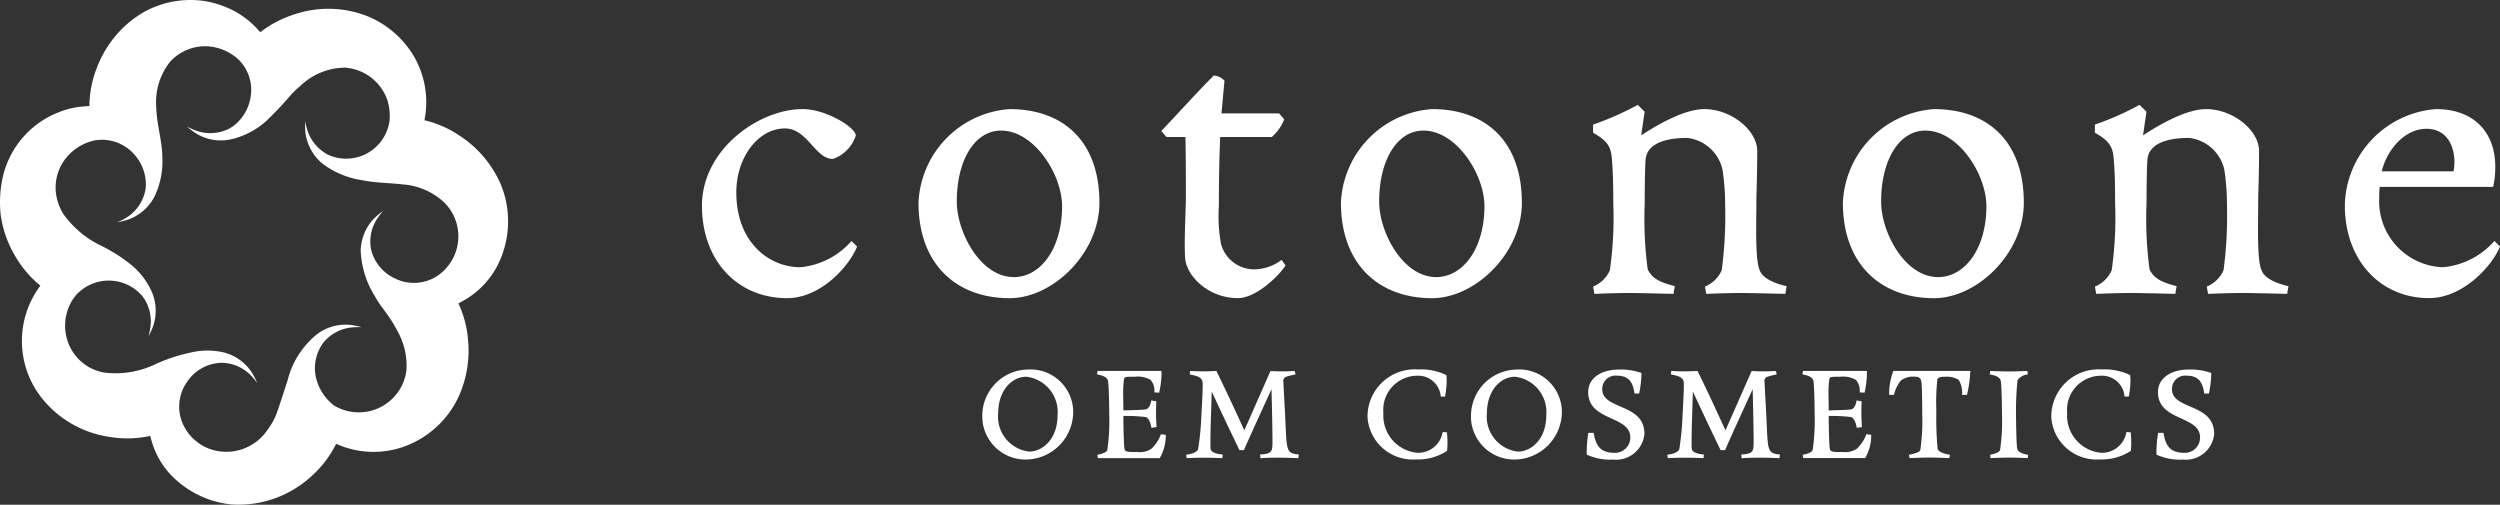
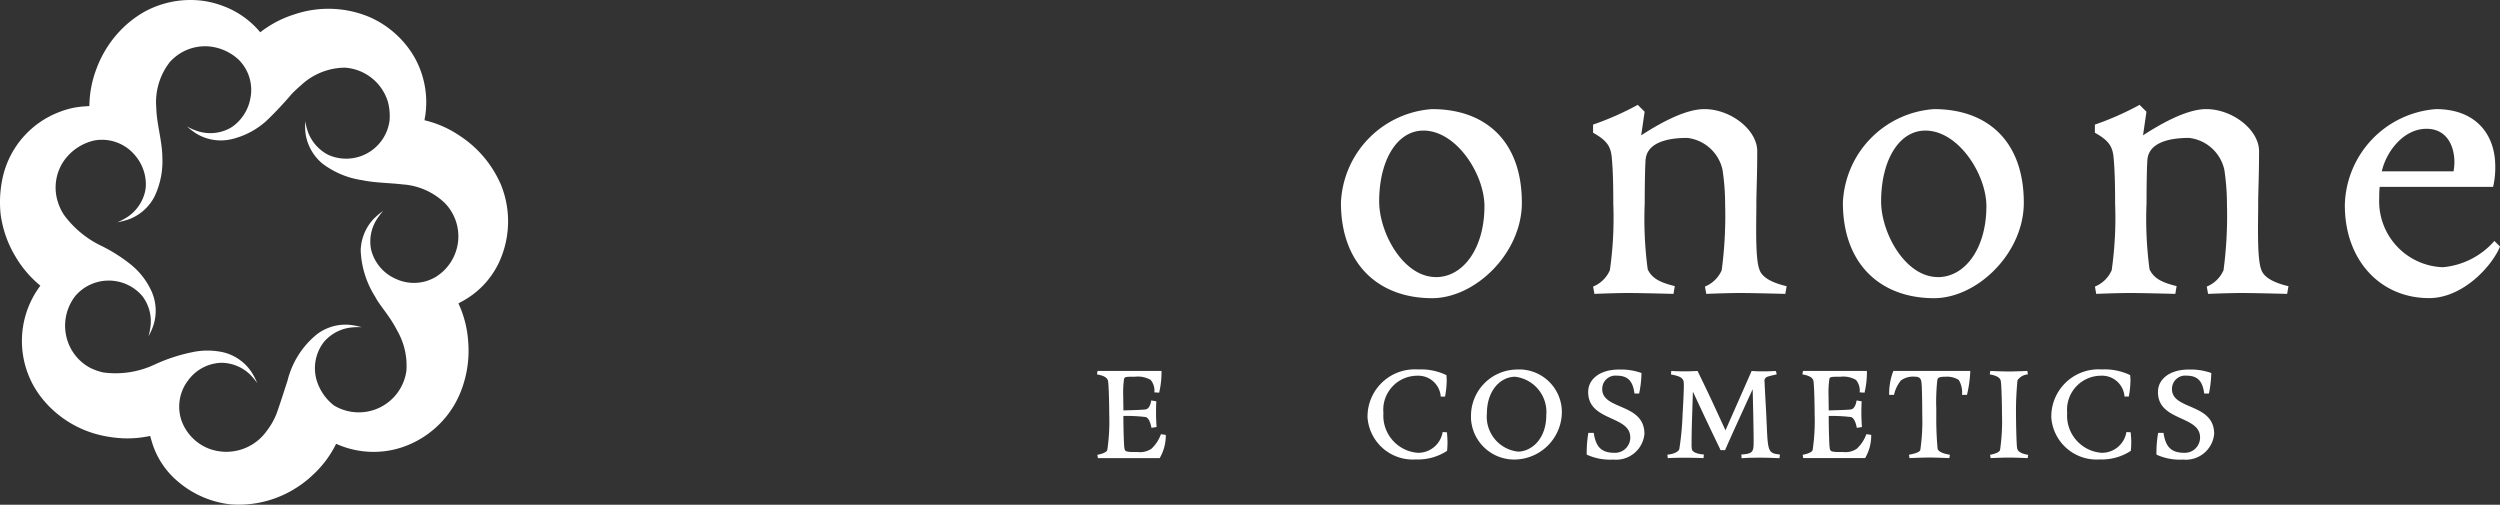
<svg xmlns="http://www.w3.org/2000/svg" id="グループ_599" data-name="グループ 599" width="190.581" height="38.477" viewBox="0 0 190.581 38.477">
  <rect x="0" y="0" width="190.581" height="38.477" fill="#333333" stroke="none" />
  <defs>
    <clipPath id="clip-path">
      <rect id="長方形_599" data-name="長方形 599" width="190.581" height="38.477" transform="translate(0 0)" fill="#fff" />
    </clipPath>
  </defs>
  <g id="グループ_598" data-name="グループ 598" clip-path="url(#clip-path)">
    <path id="パス_472" data-name="パス 472" d="M38.124,13.942a8.4,8.4,0,0,0-3.053-3.576,8.122,8.122,0,0,0-2.712-1.2c.02-.128.041-.261.066-.394a6.988,6.988,0,0,0-.876-4.487A7.385,7.385,0,0,0,28.169,1.3a8.085,8.085,0,0,0-5.736-.2,8.169,8.169,0,0,0-2.592,1.36c-.05-.058-.1-.112-.145-.165A6.7,6.7,0,0,0,17.062.479,7.171,7.171,0,0,0,15.545.073,7.306,7.306,0,0,0,11.005.9,8.024,8.024,0,0,0,9.2,2.3,8.43,8.43,0,0,0,7.366,5.212,8.166,8.166,0,0,0,6.814,8.09c-.125,0-.249.012-.373.021a6.229,6.229,0,0,0-1.936.435A6.953,6.953,0,0,0,.269,13.267a8.737,8.737,0,0,0-.22,3.077,8.4,8.4,0,0,0,1.128,3.21,8.286,8.286,0,0,0,1.9,2.223l-.124.174a7.01,7.01,0,0,0,.3,8.478,8.06,8.06,0,0,0,3.915,2.613,8.771,8.771,0,0,0,1.352.29,8.189,8.189,0,0,0,2.928-.1c.033.116.062.233.1.348A6.266,6.266,0,0,0,13.555,36.7a7.419,7.419,0,0,0,4.077,1.754,8.16,8.16,0,0,0,5.03-1.315,7.933,7.933,0,0,0,1.211-.958,8.017,8.017,0,0,0,1.75-2.347l.332.137a6.927,6.927,0,0,0,4.575.166,7.322,7.322,0,0,0,4.778-4.795,8.451,8.451,0,0,0,.377-3.376,8.122,8.122,0,0,0-.738-2.837c.133-.07.27-.149.407-.224a6.518,6.518,0,0,0,2.9-3.411,7.422,7.422,0,0,0-.125-5.554M30.982,28.26a3.665,3.665,0,0,1-5.529,2.646,3.846,3.846,0,0,1-1.327-1.962,3.269,3.269,0,0,1,.556-2.862,3.193,3.193,0,0,1,1.97-1.1,5.021,5.021,0,0,1,.917-.037,5.344,5.344,0,0,0-.921-.183,3.61,3.61,0,0,0-2.5.73A6.579,6.579,0,0,0,21.923,29c-.274.846-.539,1.684-.837,2.526a5.219,5.219,0,0,1-.722,1.281A3.779,3.779,0,0,1,16,34.228a3.6,3.6,0,0,1-2.161-2.161A3.282,3.282,0,0,1,14.341,29a3.242,3.242,0,0,1,2.585-1.344,3.192,3.192,0,0,1,2.09.851,5.361,5.361,0,0,1,.593.692,5.257,5.257,0,0,0-.431-.829,3.6,3.6,0,0,0-2.128-1.506,5.539,5.539,0,0,0-2.464,0,12.961,12.961,0,0,0-2.741.9,7.011,7.011,0,0,1-3.957.631A4.09,4.09,0,0,1,6.8,28,3.611,3.611,0,0,1,5.138,25.95a3.684,3.684,0,0,1,.638-3.431,3.364,3.364,0,0,1,5.081.059,3.17,3.17,0,0,1,.631,2.161,4.67,4.67,0,0,1-.17.9,4.992,4.992,0,0,0,.382-.855,3.626,3.626,0,0,0-.158-2.6,5.579,5.579,0,0,0-1.547-2,12.242,12.242,0,0,0-2.252-1.435,7.583,7.583,0,0,1-2.875-2.381,3.777,3.777,0,0,1-.439-.92,3.6,3.6,0,0,1,.407-3.136,3.864,3.864,0,0,1,2.4-1.613A3.281,3.281,0,0,1,10.3,11.848a3.422,3.422,0,0,1,.817,2.062,2.611,2.611,0,0,1-.074.763,3.2,3.2,0,0,1-1.294,1.846,4.734,4.734,0,0,1-.809.427,6.057,6.057,0,0,0,.908-.236,3.62,3.62,0,0,0,1.937-1.742,6.227,6.227,0,0,0,.593-2.94c-.008-1.29-.432-2.526-.464-3.812a4.962,4.962,0,0,1,1.032-3.484,3.6,3.6,0,0,1,3.008-1.191A3.833,3.833,0,0,1,18.2,4.556,3.251,3.251,0,0,1,19.08,7.53a3.4,3.4,0,0,1-1.1,1.92,2.49,2.49,0,0,1-.643.419,3.161,3.161,0,0,1-2.244.137,4.513,4.513,0,0,1-.841-.365,5.71,5.71,0,0,0,.755.568,3.615,3.615,0,0,0,2.567.419,6.05,6.05,0,0,0,2.72-1.4,27.168,27.168,0,0,0,1.933-2.053,8.928,8.928,0,0,1,.7-.656A4.946,4.946,0,0,1,26.3,5.158a3.685,3.685,0,0,1,3.264,2.58A4.236,4.236,0,0,1,29.7,9.164,3.336,3.336,0,0,1,25.014,11.8a3.225,3.225,0,0,1-1.51-1.672,5.1,5.1,0,0,1-.24-.883,5.7,5.7,0,0,0,.029.942,3.668,3.668,0,0,0,1.269,2.269,6.564,6.564,0,0,0,3.033,1.277c1.024.215,2.053.2,3.086.324a5.134,5.134,0,0,1,3.235,1.427,3.639,3.639,0,0,1-.635,5.587,3.256,3.256,0,0,1-3.1.191,3.3,3.3,0,0,1-1.891-2.232,3.158,3.158,0,0,1,.377-2.219,5.908,5.908,0,0,1,.535-.734,6.34,6.34,0,0,0-.713.606,3.651,3.651,0,0,0-.992,2.41,7.1,7.1,0,0,0,1.1,3.521c.4.763,1.082,1.406,1.7,2.621a5.332,5.332,0,0,1,.684,3.024" fill="#fff" />
-     <path id="パス_473" data-name="パス 473" d="M65.236,10.348A2.824,2.824,0,0,1,63.5,12.117c-1.376,0-1.933-2.326-3.669-2.326-2,0-3.7,2.162-3.7,4.881,0,3.8,2.49,5.7,4.881,5.7a5.908,5.908,0,0,0,3.9-2l.426.426c-.59,1.474-2.752,3.931-5.34,3.931-3.767,0-6.486-2.85-6.486-7.043,0-4.291,4.324-7.371,7.7-7.371,1.7,0,4.029,1.376,4.029,2.031" fill="#fff" />
-     <path id="パス_474" data-name="パス 474" d="M76.965,8.318c4.062,0,6.847,2.424,6.847,7.14,0,3.832-3.539,7.273-6.847,7.273-4.062,0-6.945-2.588-6.945-7.273a7.471,7.471,0,0,1,6.945-7.14m.3,12.808c2.1,0,3.7-2.227,3.7-5.406,0-2.424-2.129-5.765-4.652-5.765-2.031,0-3.374,2.293-3.374,5.4,0,2.392,1.835,5.766,4.324,5.766" fill="#fff" />
-     <path id="パス_475" data-name="パス 475" d="M93.345,6.155l-.229,2.489h4.39L97.9,9.1a3.5,3.5,0,0,1-.95,1.344H93.018c-.066,1.507-.1,3.21-.1,5.241a11.815,11.815,0,0,0,.164,2.915,2.618,2.618,0,0,0,2.588,1.933,3.551,3.551,0,0,0,2.031-.721l.3.426c-.524.819-2.261,2.489-3.636,2.489-2.294,0-4.029-1.768-4.029-3.21-.066-1.441.066-3.537.066-4.487,0-1.114,0-3.047-.033-4.586H88.922l-.393-.459c1.409-1.474,2.685-2.915,4-4.226a1.215,1.215,0,0,1,.819.393" fill="#fff" />
    <path id="パス_476" data-name="パス 476" d="M109.168,8.318c4.062,0,6.847,2.424,6.847,7.14,0,3.832-3.539,7.273-6.847,7.273-4.062,0-6.945-2.588-6.945-7.273a7.471,7.471,0,0,1,6.945-7.14m.295,12.808c2.1,0,3.7-2.227,3.7-5.406,0-2.424-2.129-5.765-4.652-5.765-2.031,0-3.374,2.293-3.374,5.4,0,2.392,1.835,5.766,4.324,5.766" fill="#fff" />
    <path id="パス_477" data-name="パス 477" d="M136.2,21.813l-.1.59s-2.457-.066-3.439-.066c-1.016,0-2.589.066-2.589.066l-.1-.557a2.374,2.374,0,0,0,1.278-1.245,31.336,31.336,0,0,0,.261-5.012,17.7,17.7,0,0,0-.2-2.652,3.118,3.118,0,0,0-2.686-2.424c-1.671,0-3.08.425-3.178,1.67-.033.361-.066,1.736-.066,3.308a28.944,28.944,0,0,0,.229,5.045c.361.754,1.049,1.015,2.064,1.277l-.1.59s-2.457-.066-3.439-.066c-1.016,0-2.589.066-2.589.066l-.1-.557a2.374,2.374,0,0,0,1.278-1.245,28.092,28.092,0,0,0,.261-5.078c0-1.6-.032-2.522-.1-3.341-.066-.918-.262-1.409-1.442-2.063V9.5a22.418,22.418,0,0,0,3.408-1.507l.523.524-.261,1.8c1.31-.852,3.309-2,4.815-2,2,0,4.03,1.572,4.03,3.21,0,1.933-.066,3.08-.066,4.029,0,1.377-.1,4.127.229,4.98.2.656,1.082,1.048,2.064,1.277" fill="#fff" />
    <path id="パス_478" data-name="パス 478" d="M147.433,8.318c4.062,0,6.847,2.424,6.847,7.14,0,3.832-3.539,7.273-6.847,7.273-4.062,0-6.945-2.588-6.945-7.273a7.471,7.471,0,0,1,6.945-7.14m.295,12.808c2.1,0,3.7-2.227,3.7-5.406,0-2.424-2.129-5.765-4.652-5.765-2.031,0-3.374,2.293-3.374,5.4,0,2.392,1.835,5.766,4.324,5.766" fill="#fff" />
    <path id="パス_479" data-name="パス 479" d="M174.455,21.813l-.1.59s-2.457-.066-3.439-.066c-1.016,0-2.589.066-2.589.066l-.1-.557a2.374,2.374,0,0,0,1.278-1.245,31.337,31.337,0,0,0,.261-5.012,17.7,17.7,0,0,0-.2-2.652,3.118,3.118,0,0,0-2.686-2.424c-1.671,0-3.08.425-3.178,1.67-.033.361-.066,1.736-.066,3.308a28.943,28.943,0,0,0,.229,5.045c.361.754,1.049,1.015,2.064,1.277l-.1.59s-2.457-.066-3.439-.066c-1.016,0-2.589.066-2.589.066l-.1-.557a2.374,2.374,0,0,0,1.278-1.245,28.092,28.092,0,0,0,.261-5.078c0-1.6-.032-2.522-.1-3.341-.066-.918-.262-1.409-1.442-2.063V9.5a22.418,22.418,0,0,0,3.408-1.507l.523.524-.261,1.8c1.31-.852,3.309-2,4.815-2,2,0,4.03,1.572,4.03,3.21,0,1.933-.066,3.08-.066,4.029,0,1.377-.1,4.127.229,4.98.2.656,1.082,1.048,2.064,1.277" fill="#fff" />
    <path id="パス_480" data-name="パス 480" d="M178.752,15.688a7.512,7.512,0,0,1,6.946-7.37c3.079,0,4.521,1.966,4.521,4.357a6.441,6.441,0,0,1-.164,1.572h-8.648a7.562,7.562,0,0,0-.033.851,5.031,5.031,0,0,0,4.78,5.27l.1,0a5.908,5.908,0,0,0,3.9-2l.426.426c-.59,1.473-2.817,3.931-5.406,3.931-3.767,0-6.42-2.949-6.42-7.044m2.817-2.62h5.47a4.946,4.946,0,0,0,.066-.688c0-1.213-.556-2.555-2.13-2.555-1.768,0-3.079,1.768-3.406,3.242" fill="#fff" />
-     <path id="パス_481" data-name="パス 481" d="M78.363,28.169a3.255,3.255,0,0,1,3.444,3.054c0,.054,0,.109.006.163a3.643,3.643,0,0,1-3.45,3.64,3.294,3.294,0,0,1-3.477-3.1c0-.066-.005-.132-.005-.2a3.533,3.533,0,0,1,3.482-3.557m.105,6.256c.95,0,2.152-.887,2.152-2.784a2.706,2.706,0,0,0-2.374-2.922c-1.139,0-2.152,1.075-2.152,2.785a2.676,2.676,0,0,0,2.374,2.922" fill="#fff" />
    <path id="パス_482" data-name="パス 482" d="M85.784,34.353c.116.106.411.106.823.106h.116a1.551,1.551,0,0,0,1.055-.253A2.788,2.788,0,0,0,88.5,33.1l.37.052a3.392,3.392,0,0,1-.464,1.772H83.694l-.041-.253c.326-.063.685-.169.759-.359a15.223,15.223,0,0,0,.148-2.732c0-.559-.032-2.363-.1-2.574-.085-.285-.464-.4-.834-.464l.043-.265h4.874a6.649,6.649,0,0,1-.179,1.657L88,29.911a1.268,1.268,0,0,0-.285-.95,1.935,1.935,0,0,0-1.182-.243c-.485,0-.685,0-.78.063a.211.211,0,0,0-.063.1,7.214,7.214,0,0,0-.063,1.33c0,.338.011.675.011.95v.126c.716-.021,1.6-.043,1.729-.084.243-.063.37-.433.39-.676l.391.063s-.021.423-.021.908.042,1.054.042,1.054l-.39.063c-.063-.348-.19-.738-.433-.823a12.5,12.5,0,0,0-1.708-.084c0,.665.031,2.29.084,2.49a.278.278,0,0,0,.063.147" fill="#fff" />
-     <path id="パス_483" data-name="パス 483" d="M97.837,29.1c.021.634.084,1.583.126,2.448.137,2.8.032,3.006,1.045,3.1l-.032.275h-.137c-.305-.011-.8-.032-1.277-.032-.506,0-1,0-1.476.043l-.021-.286c.908-.052.939-.232.939-1,0-.812-.042-2.8-.074-3.977-.442.961-1.909,4.166-2.1,4.642h-.347c-.169-.369-.718-1.466-2.11-4.463-.052,1.9-.1,2.753-.1,4.01a2.4,2.4,0,0,0,.021.379c.063.316.665.39.918.411l-.031.275c-.052,0-.169-.011-.233-.011-.327-.01-.769-.021-1.16-.021-.5,0-.981.011-1.329.032l-.031-.264c.421-.042.8-.179.907-.411a21.677,21.677,0,0,0,.253-2.668l.021-.359c.032-.6.074-1.4.074-1.836a2.374,2.374,0,0,0-.021-.337c-.105-.275-.316-.381-.961-.506l.022-.265c.337.022.738.031,1.055.031s.949-.031.949-.031.833,1.7,1.319,2.764l.812,1.761,1.994-4.525c.275.022.581.031.876.031s.612-.009.929-.031c.073,0,.1.265.1.265a6.515,6.515,0,0,0-.716.179.342.342,0,0,0-.211.378" fill="#fff" />
    <path id="パス_484" data-name="パス 484" d="M105.46,31.5a2.84,2.84,0,0,0,2.617,3.018,1.887,1.887,0,0,0,1.9-1.583l.328.021c.02.274.042.516.042.771,0,.19-.011.39-.032.642a4.052,4.052,0,0,1-2.373.654,3.458,3.458,0,0,1-3.692-3.207l0-.051a3.6,3.6,0,0,1,3.591-3.609c.087,0,.174,0,.26.009a4.459,4.459,0,0,1,2.162.432c.011.147.022.263.022.412a6.969,6.969,0,0,1-.126,1.223h-.327a1.718,1.718,0,0,0-1.841-1.587l-.059,0a2.594,2.594,0,0,0-2.48,2.7c0,.049.006.1.011.148" fill="#fff" />
    <path id="パス_485" data-name="パス 485" d="M115.615,28.169a3.255,3.255,0,0,1,3.444,3.054c0,.054.005.109.006.163a3.643,3.643,0,0,1-3.45,3.64,3.294,3.294,0,0,1-3.477-3.1c0-.066,0-.132,0-.2a3.533,3.533,0,0,1,3.482-3.555m.105,6.256c.95,0,2.152-.887,2.152-2.784a2.706,2.706,0,0,0-2.374-2.922c-1.139,0-2.152,1.075-2.152,2.785a2.675,2.675,0,0,0,2.374,2.922" fill="#fff" />
    <path id="パス_486" data-name="パス 486" d="M125.135,28.434A8.291,8.291,0,0,1,124.956,30H124.6c-.116-.908-.475-1.361-1.33-1.361a1.01,1.01,0,0,0-1.121.885.911.911,0,0,0-.007.138c0,1.615,3.217,1.044,3.217,3.418a2.17,2.17,0,0,1-2.365,1.956l-.04,0a4.268,4.268,0,0,1-1.995-.379A9.081,9.081,0,0,1,121.083,33h.411c.158,1.034.549,1.519,1.594,1.519a1.162,1.162,0,0,0,1.192-1.131V33.34c0-1.7-3.281-1.2-3.207-3.523.031-.929.907-1.646,2.342-1.646a4.679,4.679,0,0,1,1.719.264" fill="#fff" />
    <path id="パス_487" data-name="パス 487" d="M134.517,29.1c.021.634.084,1.583.126,2.448.137,2.8.032,3.006,1.045,3.1l-.032.275h-.137c-.3-.011-.8-.032-1.277-.032-.506,0-1,0-1.476.043l-.021-.286c.908-.052.939-.232.939-1,0-.812-.042-2.8-.074-3.977-.442.961-1.909,4.166-2.1,4.642h-.347c-.169-.369-.718-1.466-2.11-4.463-.052,1.9-.1,2.753-.1,4.01a2.4,2.4,0,0,0,.021.379c.063.316.665.39.918.411l-.031.275c-.052,0-.169-.011-.233-.011-.327-.01-.769-.021-1.16-.021-.5,0-.981.011-1.329.032l-.031-.264c.421-.042.8-.179.907-.411a21.677,21.677,0,0,0,.253-2.668l.021-.359c.032-.6.074-1.4.074-1.836a2.375,2.375,0,0,0-.021-.337c-.1-.275-.316-.381-.96-.506l.021-.265c.337.022.738.031,1.055.031s.95-.031.95-.031.833,1.7,1.318,2.764l.812,1.761,1.994-4.525c.275.022.581.031.876.031s.612-.009.929-.031c.073,0,.1.265.1.265a6.516,6.516,0,0,0-.716.179.342.342,0,0,0-.211.378" fill="#fff" />
    <path id="パス_488" data-name="パス 488" d="M139.555,34.353c.116.106.41.106.823.106h.116a1.559,1.559,0,0,0,1.056-.253,2.8,2.8,0,0,0,.727-1.108l.37.052a3.392,3.392,0,0,1-.464,1.772h-4.718l-.041-.253c.326-.063.685-.169.759-.359a15.307,15.307,0,0,0,.152-2.731c0-.559-.032-2.363-.1-2.574-.085-.285-.464-.4-.834-.464l.043-.265h4.874a6.7,6.7,0,0,1-.18,1.657l-.369-.021a1.268,1.268,0,0,0-.285-.95,1.935,1.935,0,0,0-1.182-.243c-.485,0-.685,0-.78.063a.211.211,0,0,0-.063.1,7.215,7.215,0,0,0-.063,1.33c0,.338.011.675.011.95v.126c.716-.021,1.6-.043,1.73-.084.242-.063.369-.433.39-.676l.39.063s-.021.423-.021.908.043,1.054.043,1.054l-.39.063c-.064-.348-.19-.738-.434-.823a12.5,12.5,0,0,0-1.708-.084c0,.665.031,2.29.083,2.49a.268.268,0,0,0,.064.147" fill="#fff" />
    <path id="パス_489" data-name="パス 489" d="M149.94,30.1h-.37a1.834,1.834,0,0,0-.253-1.139,1.678,1.678,0,0,0-.992-.243c-.475,0-.57.064-.633.211a15.045,15.045,0,0,0-.084,2.226v.58a24.435,24.435,0,0,0,.1,2.469c.074.284.569.4.939.464l-.043.253s-1.044-.042-1.53-.042-1.508.042-1.508.042l-.042-.253c.327-.064.8-.169.865-.359a15.316,15.316,0,0,0,.148-2.732c0-.56-.011-2.3-.074-2.511-.031-.137-.084-.349-.464-.349a1.58,1.58,0,0,0-1.086.286,2.587,2.587,0,0,0-.528,1.1h-.37a4.9,4.9,0,0,1,.318-1.825H150.2a9.21,9.21,0,0,1-.253,1.825" fill="#fff" />
    <path id="パス_490" data-name="パス 490" d="M154.616,34.67l-.042.253s-.94-.041-1.424-.041-1.4.041-1.4.041l-.041-.253c.326-.063.685-.169.759-.359a15.223,15.223,0,0,0,.148-2.732c0-.56-.032-2.363-.1-2.574-.085-.285-.464-.4-.834-.464l.043-.264s.939.042,1.424.042,1.4-.042,1.4-.042l.042.264a1.062,1.062,0,0,0-.791.443,23.036,23.036,0,0,0-.115,2.6c0,.559.031,2.416.094,2.627.084.285.464.4.833.464" fill="#fff" />
    <path id="パス_491" data-name="パス 491" d="M157.584,31.5a2.84,2.84,0,0,0,2.617,3.018,1.887,1.887,0,0,0,1.9-1.583l.328.021c.02.274.042.516.042.771,0,.19-.011.39-.032.642a4.052,4.052,0,0,1-2.373.654,3.458,3.458,0,0,1-3.691-3.208l0-.051a3.6,3.6,0,0,1,3.591-3.609c.087,0,.174,0,.26.009a4.459,4.459,0,0,1,2.162.432c.011.147.022.263.022.412a6.97,6.97,0,0,1-.126,1.223h-.327a1.718,1.718,0,0,0-1.841-1.587l-.059,0a2.594,2.594,0,0,0-2.48,2.7c0,.049.006.1.011.148" fill="#fff" />
    <path id="パス_492" data-name="パス 492" d="M168.571,28.434A8.459,8.459,0,0,1,168.392,30h-.359c-.116-.908-.475-1.361-1.33-1.361a1.01,1.01,0,0,0-1.121.885.913.913,0,0,0-.007.138c0,1.615,3.217,1.044,3.217,3.418a2.17,2.17,0,0,1-2.365,1.956l-.04,0a4.268,4.268,0,0,1-1.995-.379A9.083,9.083,0,0,1,164.519,33h.411c.158,1.034.549,1.519,1.594,1.519a1.162,1.162,0,0,0,1.192-1.131V33.34c0-1.7-3.281-1.2-3.207-3.523.031-.929.907-1.646,2.342-1.646a4.679,4.679,0,0,1,1.719.264" fill="#fff" />
  </g>
</svg>